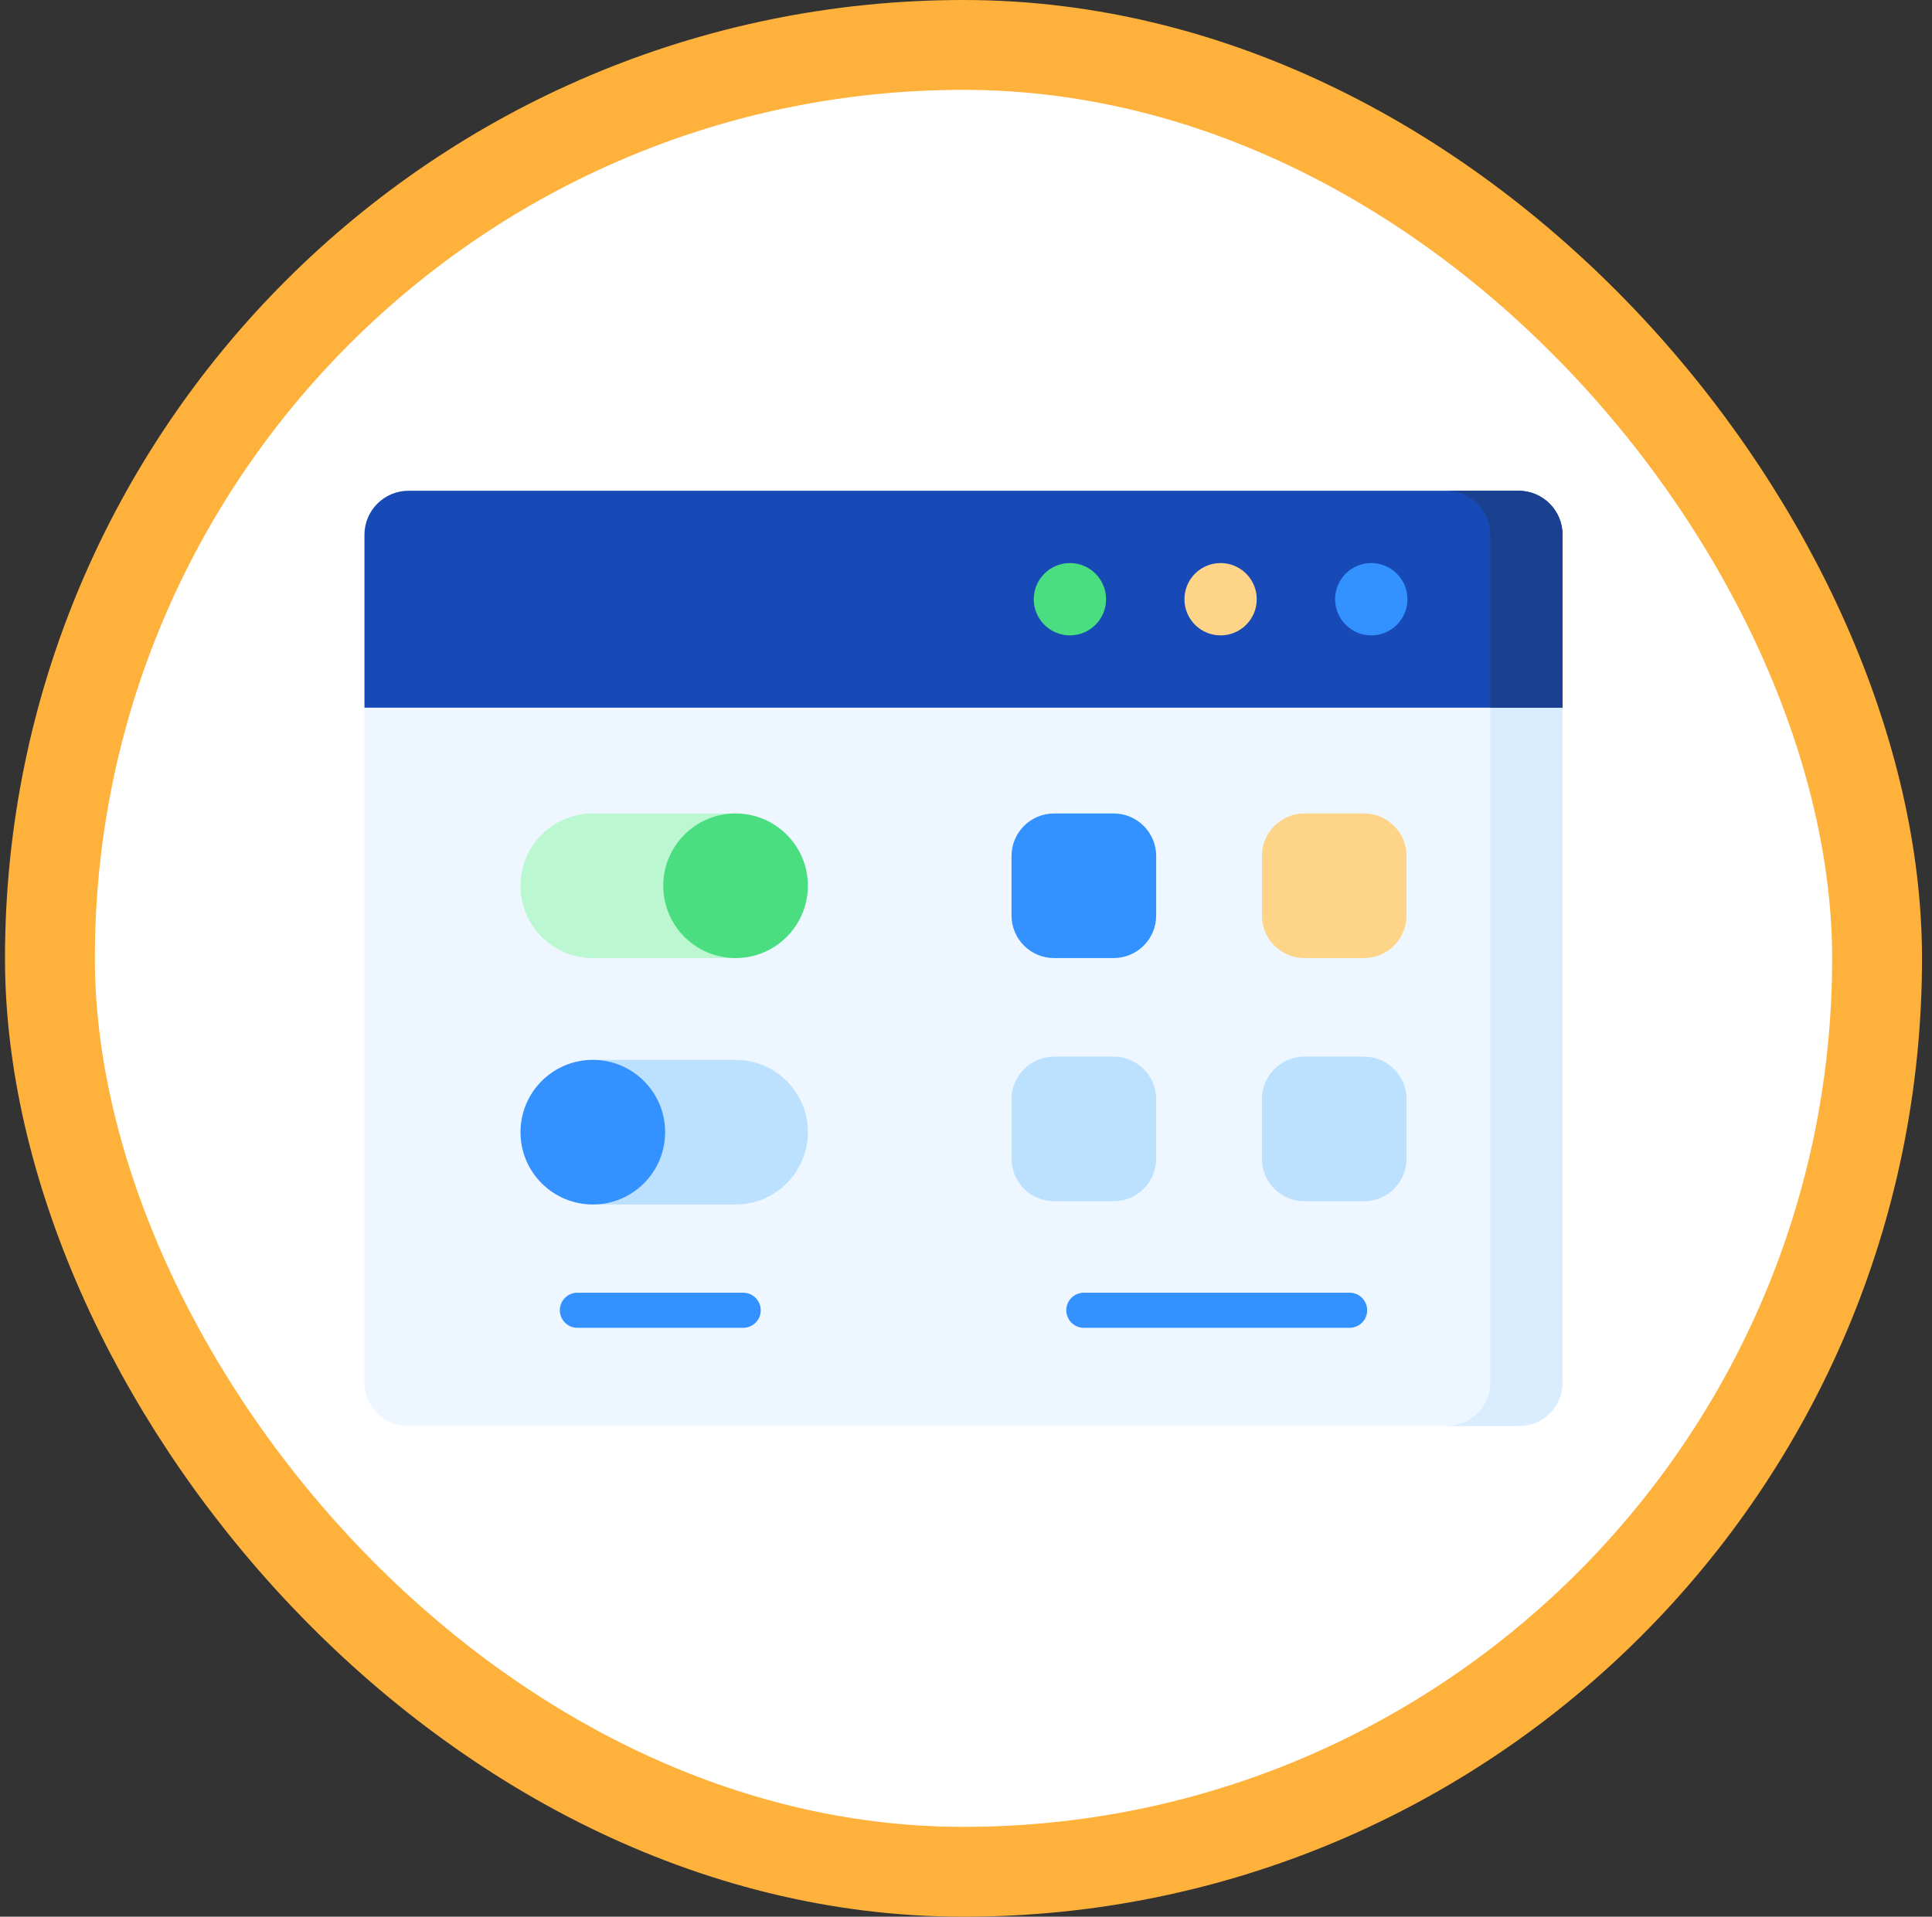
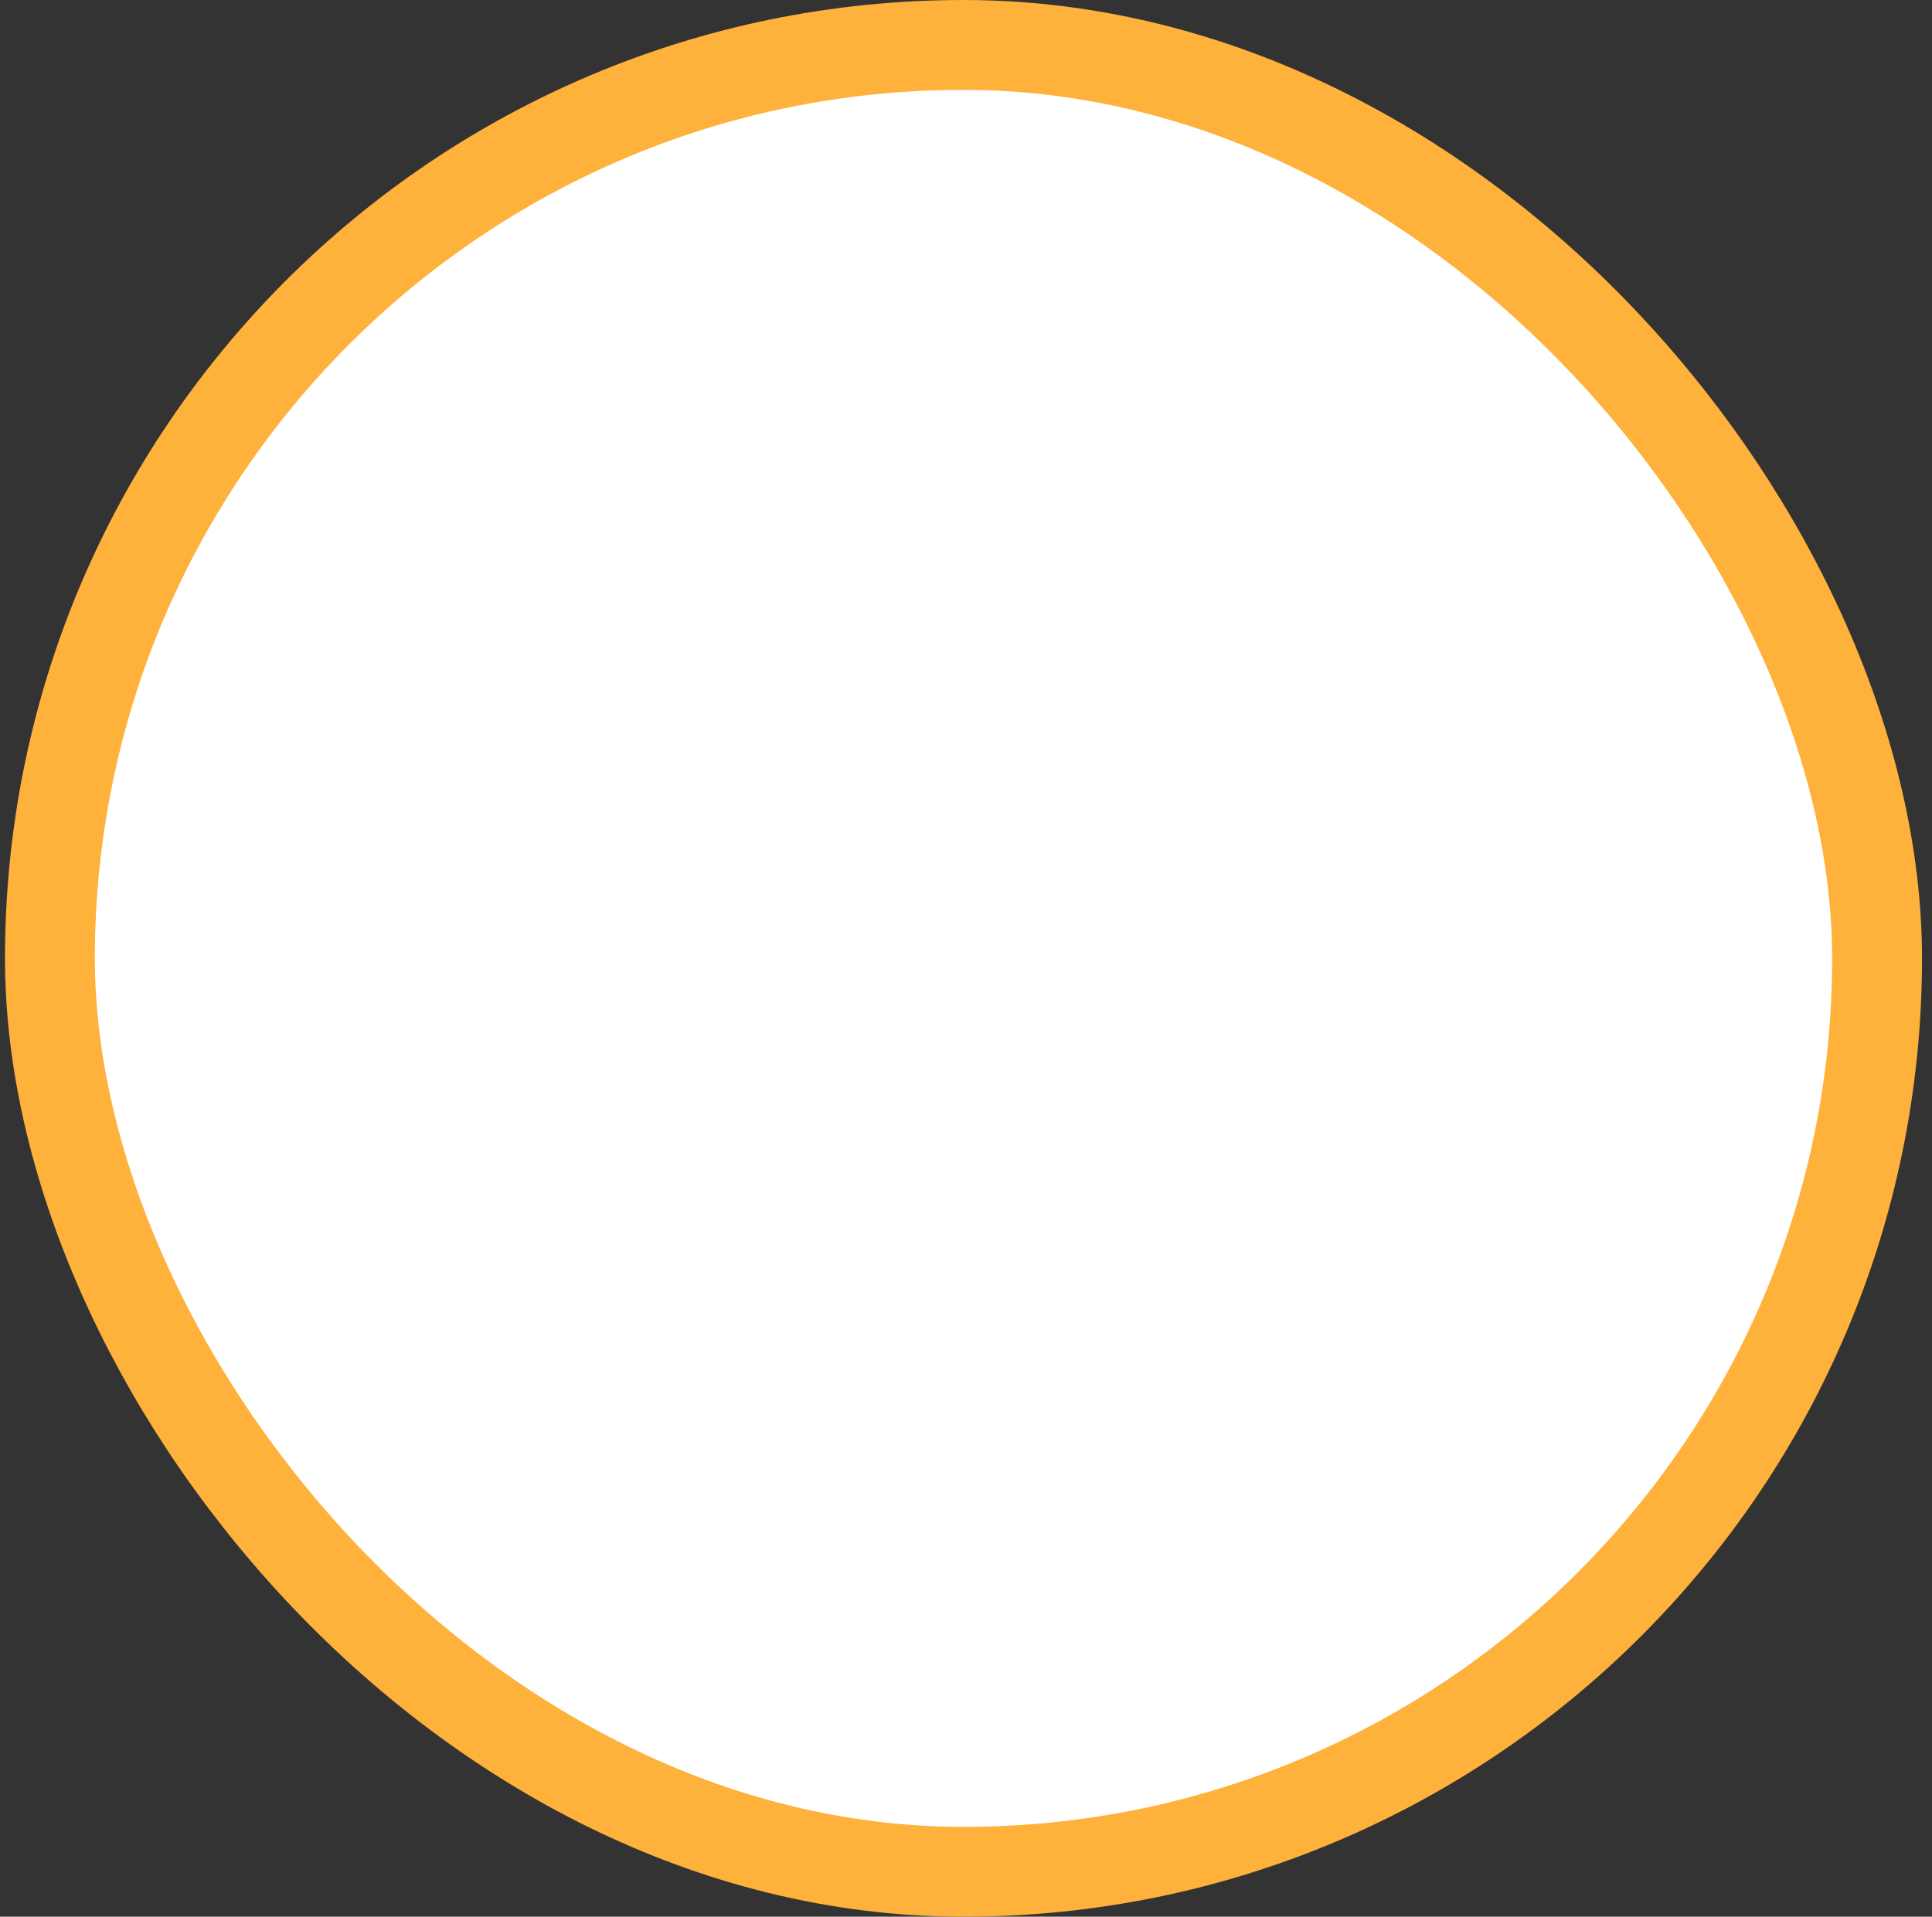
<svg xmlns="http://www.w3.org/2000/svg" width="129" height="128" viewBox="0 0 129 128" fill="none">
  <rect x="0" y="0" width="129" height="128" fill="#333333" stroke="none" />
  <rect x="3.333" y="3" width="122" height="122" rx="61" fill="white" />
  <rect x="3.333" y="3" width="122" height="122" rx="61" stroke="#FEB13B" stroke-width="6" />
  <g clip-path="url(#clip0_3956_9871)">
    <path d="M101.436 95.228H27.231C25.631 95.228 24.334 93.931 24.334 92.331V47.26C24.334 47.26 64.44 42.431 66.04 42.431L104.333 47.26V92.331C104.333 93.931 103.036 95.228 101.436 95.228Z" fill="#EEF7FF" />
    <path d="M99.505 46.651V92.33C99.505 93.93 98.208 95.228 96.607 95.228H101.436C103.036 95.228 104.334 93.93 104.334 92.33V47.26L99.505 46.651Z" fill="#D9EDFF" />
-     <path d="M104.333 47.26H24.334V35.715C24.334 34.09 25.651 32.773 27.275 32.773H101.392C103.016 32.773 104.333 34.09 104.333 35.715V47.26Z" fill="#174AB6" />
-     <path d="M101.391 32.773H96.562C98.187 32.773 99.504 34.09 99.504 35.715V47.26H104.333V35.715C104.333 34.09 103.016 32.773 101.391 32.773Z" fill="#19418F" />
    <path d="M71.439 42.431C72.772 42.431 73.853 41.35 73.853 40.017C73.853 38.683 72.772 37.602 71.439 37.602C70.105 37.602 69.024 38.683 69.024 40.017C69.024 41.35 70.105 42.431 71.439 42.431Z" fill="#4ADE80" />
    <path d="M81.499 42.431C82.832 42.431 83.913 41.35 83.913 40.017C83.913 38.683 82.832 37.602 81.499 37.602C80.165 37.602 79.085 38.683 79.085 40.017C79.085 41.35 80.165 42.431 81.499 42.431Z" fill="#FED489" />
    <path d="M91.56 42.431C92.894 42.431 93.975 41.35 93.975 40.017C93.975 38.683 92.894 37.602 91.56 37.602C90.227 37.602 89.145 38.683 89.145 40.017C89.145 41.35 90.227 42.431 91.56 42.431Z" fill="#3392FF" />
    <path d="M49.114 63.981H39.582C36.915 63.981 34.753 61.819 34.753 59.153C34.753 56.486 36.915 54.324 39.582 54.324H49.114V59.153V63.981Z" fill="#BBF7D0" />
    <path d="M49.114 63.981C46.447 63.981 44.285 61.819 44.285 59.153C44.285 56.486 46.447 54.324 49.114 54.324C51.781 54.324 53.943 56.486 53.943 59.153C53.943 61.819 51.781 63.981 49.114 63.981Z" fill="#4ADE80" />
-     <path d="M49.114 80.437H39.582V75.608C39.582 72.941 39.582 70.779 39.582 70.779H49.114C51.781 70.779 53.943 72.942 53.943 75.608C53.943 78.275 51.781 80.437 49.114 80.437Z" fill="#BCE1FF" />
    <path d="M39.582 80.437C36.915 80.437 34.753 78.275 34.753 75.608C34.753 72.941 36.915 70.779 39.582 70.779C42.249 70.779 44.411 72.941 44.411 75.608C44.411 78.275 42.249 80.437 39.582 80.437Z" fill="#3392FF" />
    <path d="M91.073 63.981H87.099C85.53 63.981 84.257 62.709 84.257 61.14V57.165C84.257 55.596 85.53 54.324 87.099 54.324H91.073C92.643 54.324 93.915 55.596 93.915 57.165V61.14C93.915 62.709 92.643 63.981 91.073 63.981Z" fill="#FED489" />
    <path d="M74.356 63.981H70.382C68.812 63.981 67.54 62.709 67.54 61.14V57.165C67.54 55.596 68.812 54.324 70.382 54.324H74.356C75.926 54.324 77.198 55.596 77.198 57.165V61.14C77.198 62.709 75.926 63.981 74.356 63.981Z" fill="#3392FF" />
-     <path d="M91.074 80.22H87.1C85.53 80.22 84.258 78.948 84.258 77.379V73.404C84.258 71.835 85.53 70.562 87.1 70.562H91.074C92.643 70.562 93.916 71.835 93.916 73.404V77.379C93.916 78.948 92.643 80.22 91.074 80.22Z" fill="#BCE1FF" />
    <path d="M74.356 80.22H70.382C68.812 80.22 67.54 78.948 67.54 77.379V73.404C67.54 71.835 68.812 70.562 70.382 70.562H74.356C75.926 70.562 77.198 71.835 77.198 73.404V77.379C77.198 78.948 75.926 80.22 74.356 80.22Z" fill="#BCE1FF" />
-     <path d="M49.623 86.329H38.552C37.905 86.329 37.38 86.853 37.38 87.501C37.38 88.148 37.905 88.673 38.552 88.673H49.623C50.27 88.673 50.795 88.148 50.795 87.501C50.795 86.853 50.27 86.329 49.623 86.329Z" fill="#3392FF" />
+     <path d="M49.623 86.329H38.552C37.905 86.329 37.38 86.853 37.38 87.501C37.38 88.148 37.905 88.673 38.552 88.673H49.623C50.795 86.853 50.27 86.329 49.623 86.329Z" fill="#3392FF" />
    <path d="M90.114 86.329H72.368C71.721 86.329 71.196 86.853 71.196 87.501C71.196 88.148 71.721 88.672 72.368 88.672H90.114C90.762 88.672 91.286 88.148 91.286 87.501C91.286 86.853 90.762 86.329 90.114 86.329Z" fill="#3392FF" />
  </g>
  <defs>
    <clipPath id="clip0_3956_9871">
-       <rect width="80" height="80" fill="white" transform="translate(24.334 24)" />
-     </clipPath>
+       </clipPath>
  </defs>
</svg>